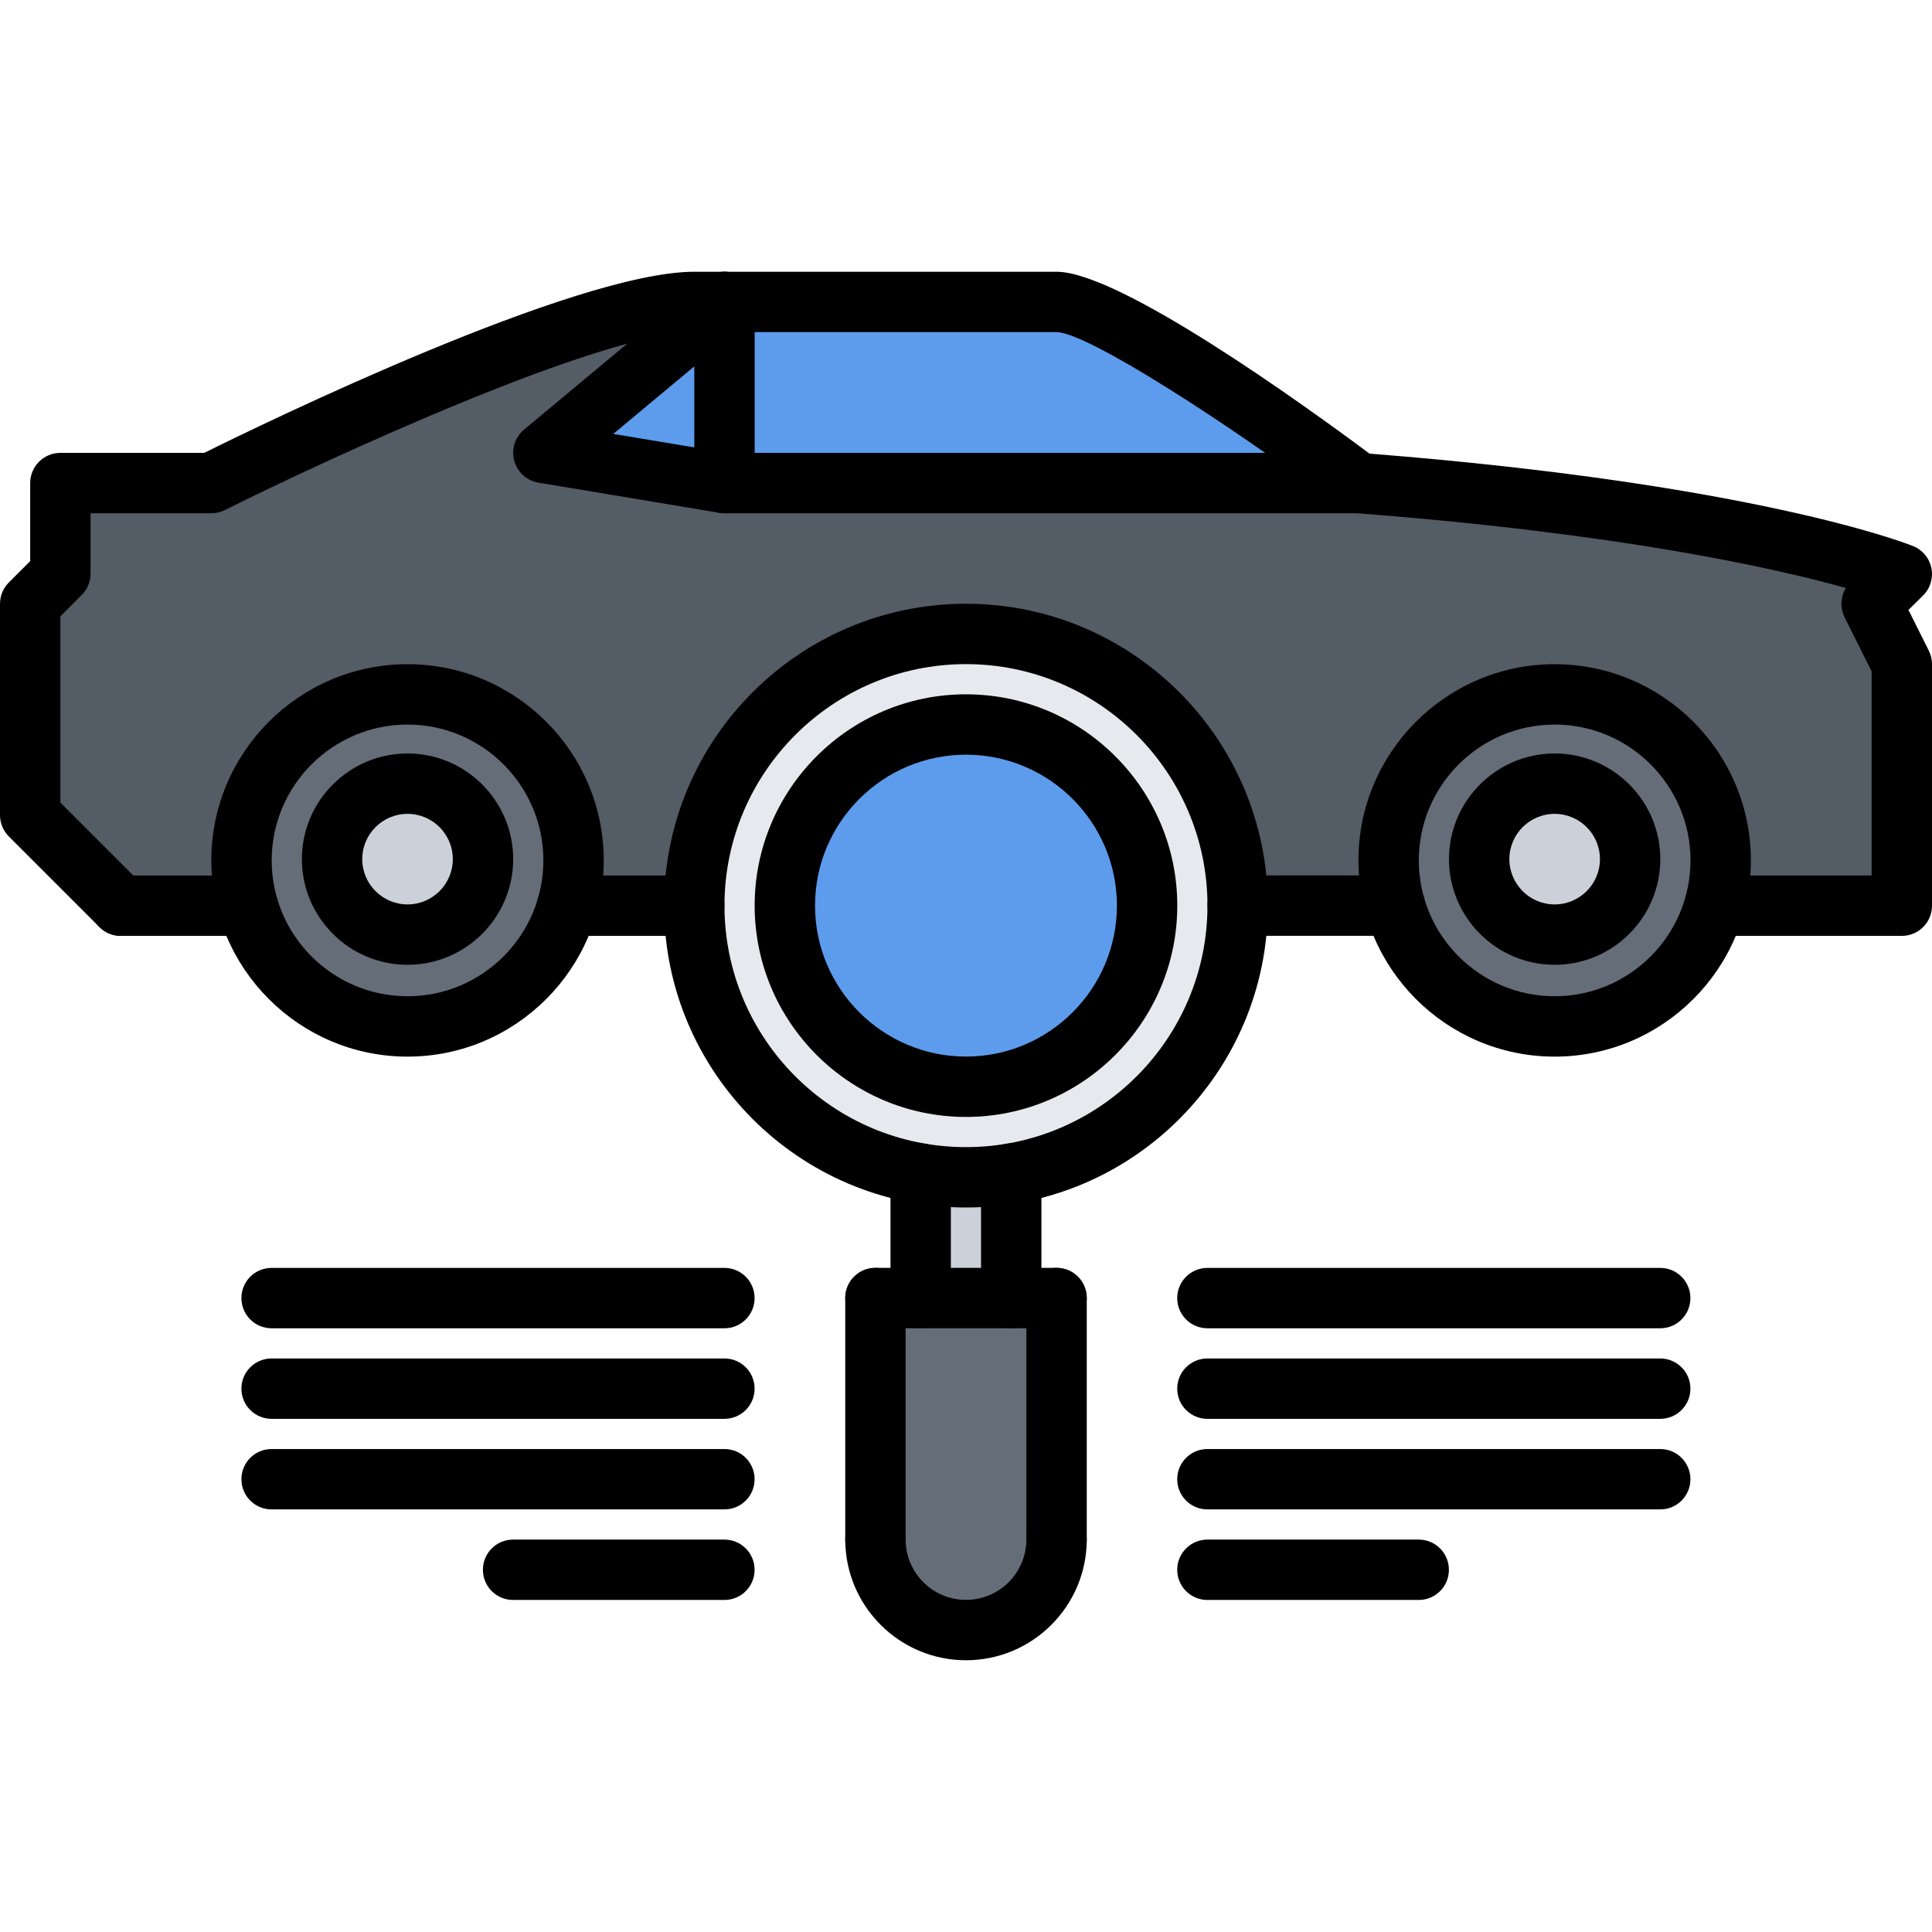
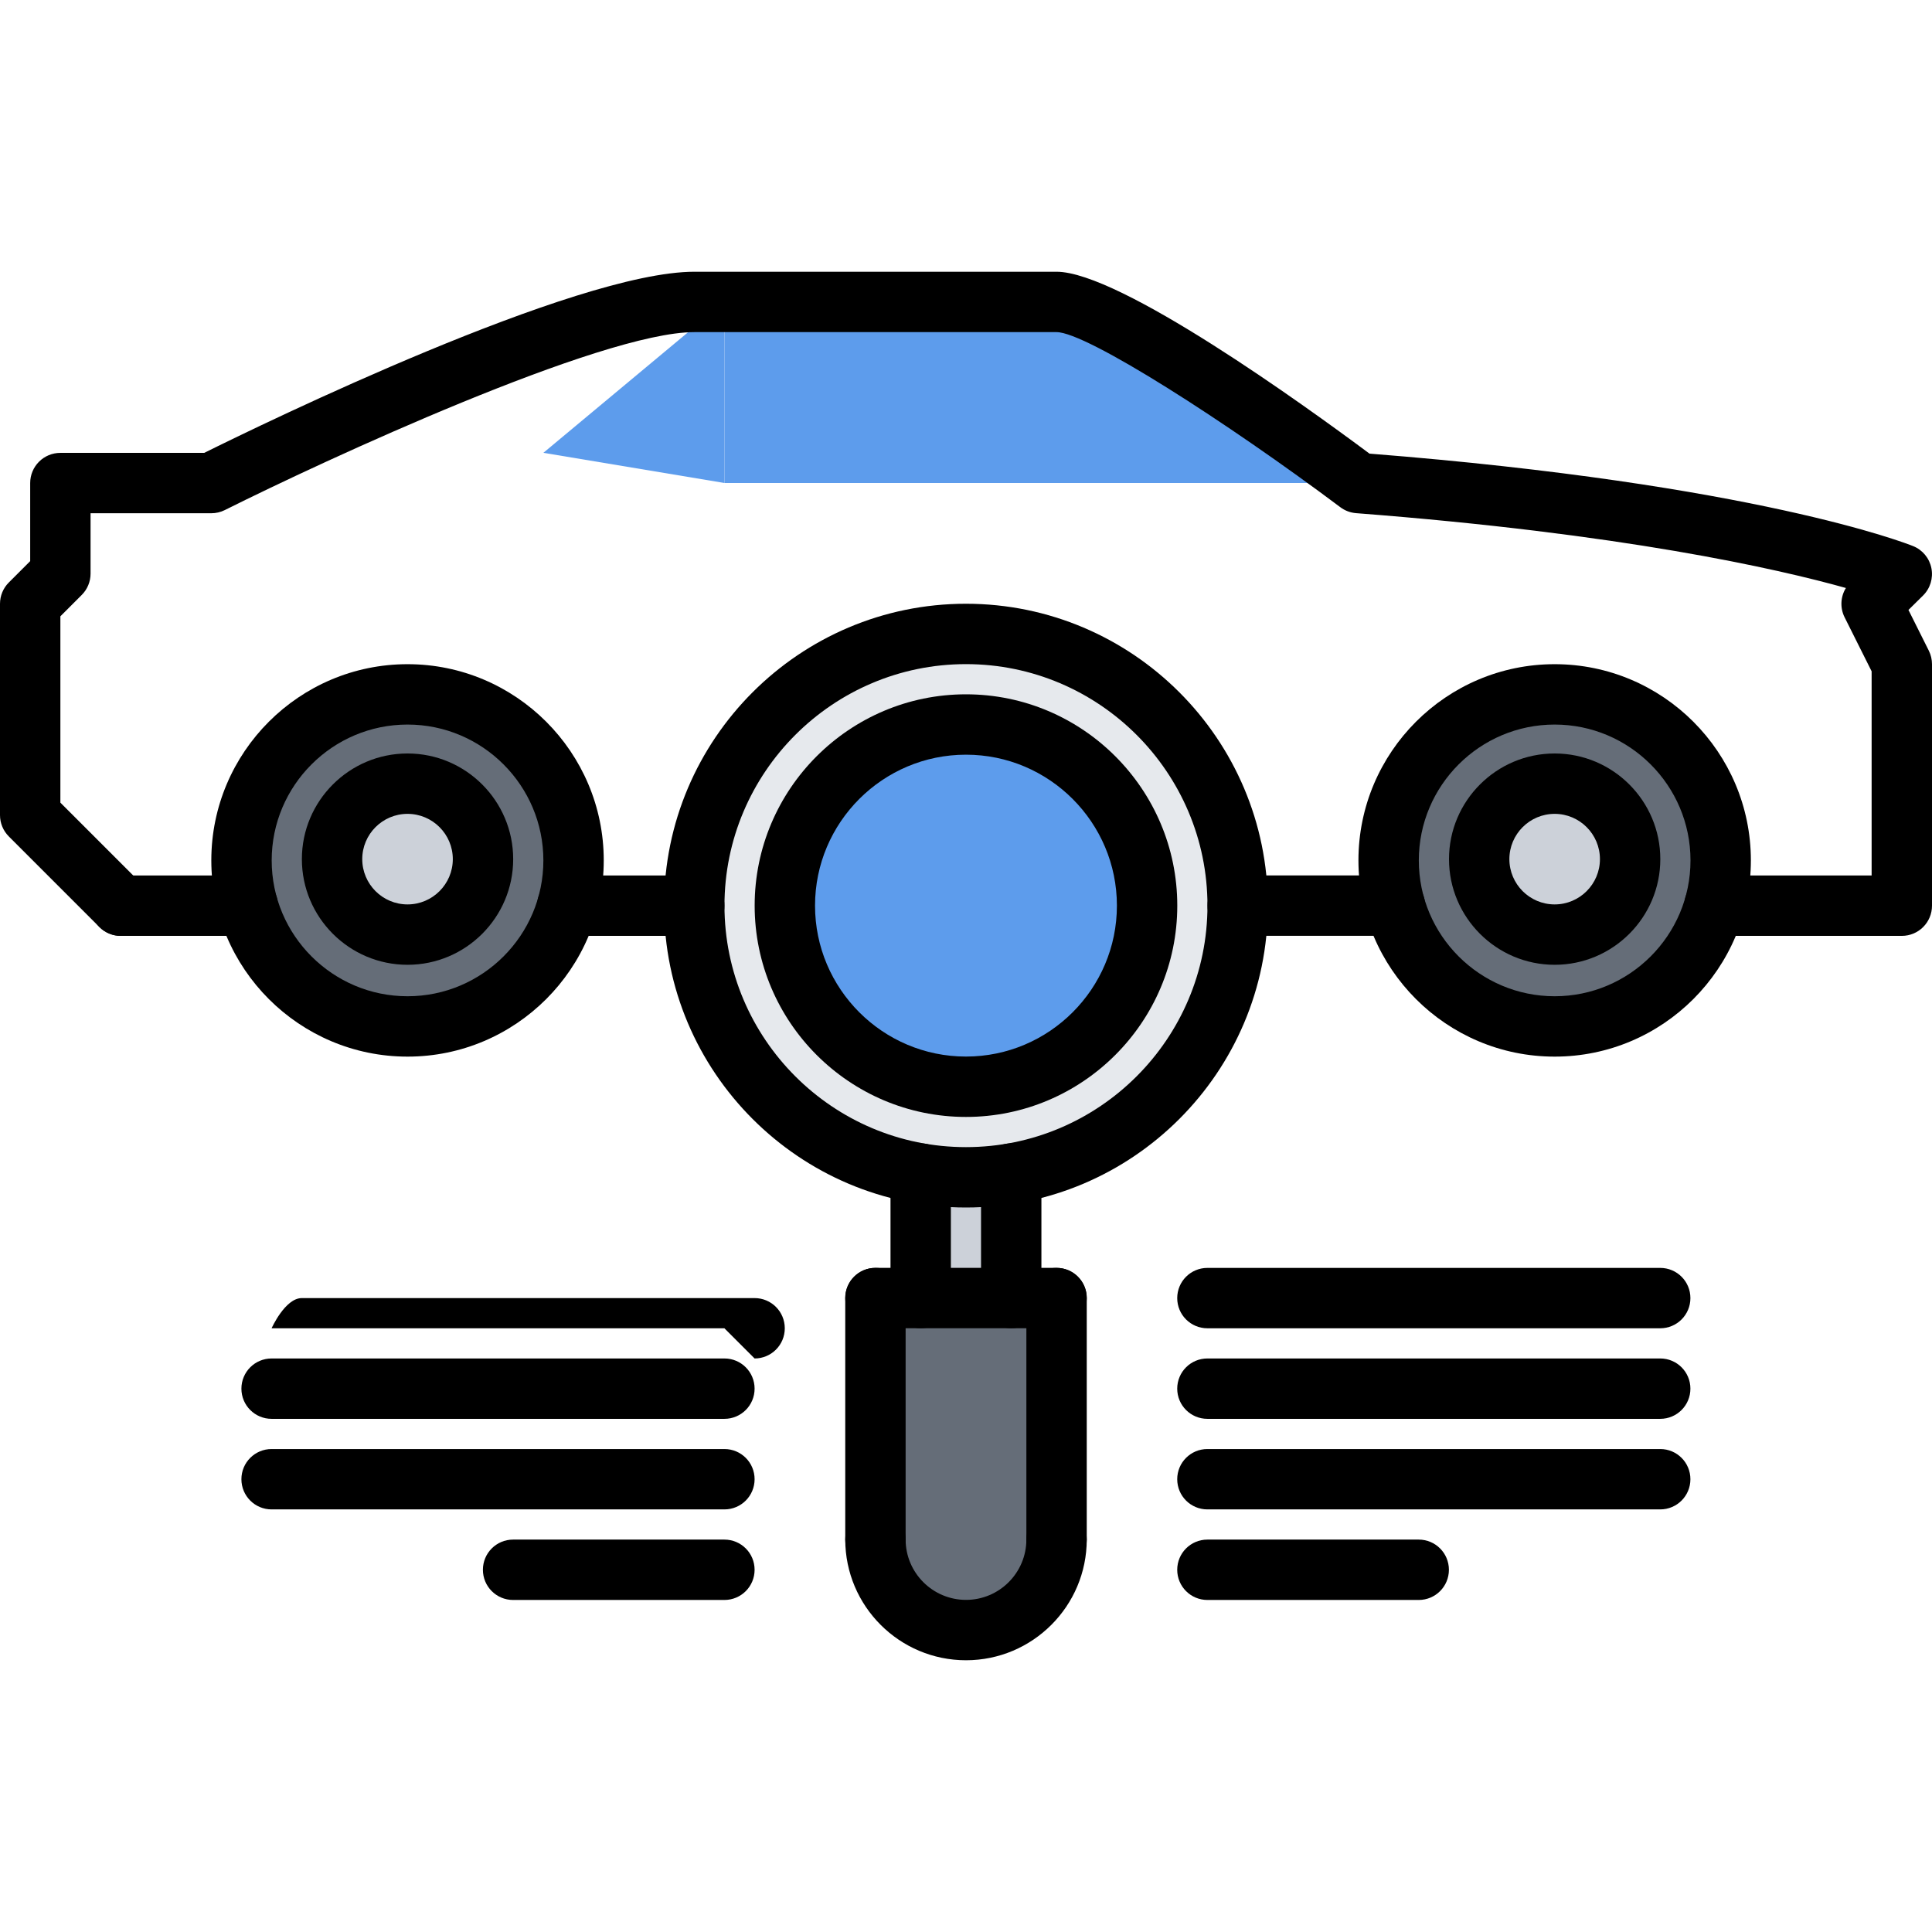
<svg xmlns="http://www.w3.org/2000/svg" id="icons" enable-background="new 0 0 64 64" height="512" viewBox="0 0 64 64" width="512">
  <g>
    <g>
      <path d="m24 10v6l-6-1z" fill="#5d9cec" />
    </g>
    <g>
      <path d="m45 16h-21v-6h11c2 0 10 6 10 6z" fill="#5d9cec" />
    </g>
    <g>
      <path d="m16 28.46c0-1.38-1.12-2.5-2.5-2.5s-2.5 1.12-2.5 2.5 1.12 2.5 2.5 2.5 2.5-1.12 2.5-2.5zm-8 .04c0-3.04 2.46-5.5 5.5-5.5s5.5 2.46 5.5 5.5c0 .52-.07 1.02-.21 1.5-.65 2.31-2.771 4-5.29 4s-4.64-1.69-5.29-4c-.14-.48-.21-.98-.21-1.5z" fill="#656d78" />
    </g>
    <g>
      <path d="m54 28.46c0-1.38-1.12-2.5-2.5-2.5s-2.5 1.12-2.5 2.5 1.12 2.5 2.5 2.5 2.5-1.12 2.5-2.5zm-2.5-5.46c3.04 0 5.5 2.46 5.5 5.5 0 .52-.07 1.02-.21 1.5-.65 2.31-2.771 4-5.29 4s-4.64-1.69-5.29-4c-.14-.48-.21-.98-.21-1.5 0-3.04 2.46-5.5 5.5-5.5z" fill="#656d78" />
    </g>
    <g>
      <circle cx="51.5" cy="28.46" fill="#ccd1d9" r="2.5" />
    </g>
    <g>
-       <path d="m57 28.5c0-3.04-2.46-5.5-5.5-5.5s-5.5 2.46-5.5 5.5c0 .52.07 1.02.21 1.5h-5.21c0-4.97-4.03-9-9-9s-9 4.03-9 9h-4.21c.14-.48.21-.98.21-1.5 0-3.04-2.46-5.5-5.5-5.5s-5.5 2.46-5.5 5.5c0 .52.07 1.02.21 1.5h-4.21l-3-3v-7l1-1v-3h5s12-6 16-6h1l-6 5 6 1h21c13 1 18 3.02 18 3.02l-1 .98 1 2v8h-6.21c.14-.48.21-.98.21-1.5z" fill="#545c66" />
-     </g>
+       </g>
    <g>
      <circle cx="13.5" cy="28.46" fill="#ccd1d9" r="2.5" />
    </g>
    <g>
      <path d="m35 43v8c0 1.66-1.34 3-3 3s-3-1.34-3-3v-8h1.5 3z" fill="#656d78" />
    </g>
    <g>
      <path d="m33.5 38.88v4.12h-3v-4.12c.49.08.99.12 1.5.12s1.01-.04 1.5-.12z" fill="#ccd1d9" />
    </g>
    <g>
      <path d="m32 36c3.31 0 6-2.69 6-6s-2.69-6-6-6-6 2.69-6 6 2.69 6 6 6zm0-15c4.97 0 9 4.03 9 9 0 4.46-3.24 8.16-7.5 8.88-.49.08-.99.12-1.5.12s-1.01-.04-1.5-.12c-4.26-.72-7.5-4.42-7.5-8.88 0-4.97 4.03-9 9-9z" fill="#e6e9ed" />
    </g>
    <g>
      <path d="m32 24c3.31 0 6 2.69 6 6s-2.69 6-6 6-6-2.69-6-6 2.69-6 6-6z" fill="#5d9cec" />
    </g>
  </g>
  <g>
    <g>
      <path d="m51.5 31.96c-1.93 0-3.5-1.57-3.5-3.5s1.57-3.5 3.5-3.5 3.5 1.57 3.5 3.5-1.57 3.5-3.5 3.5zm0-5c-.827 0-1.5.673-1.5 1.5s.673 1.5 1.5 1.5 1.5-.673 1.5-1.5-.673-1.5-1.5-1.5z" />
    </g>
    <g>
      <path d="m51.5 35.002c-3.584 0-6.5-2.916-6.5-6.5s2.916-6.5 6.5-6.5 6.5 2.916 6.5 6.5-2.916 6.5-6.5 6.5zm0-11c-2.481 0-4.5 2.019-4.5 4.5s2.019 4.5 4.5 4.5 4.5-2.019 4.5-4.5-2.019-4.5-4.5-4.5z" />
    </g>
    <g>
      <path d="m13.5 31.96c-1.93 0-3.5-1.57-3.5-3.5s1.57-3.5 3.5-3.5 3.5 1.57 3.5 3.5-1.57 3.5-3.5 3.5zm0-5c-.827 0-1.5.673-1.5 1.5s.673 1.5 1.5 1.5 1.5-.673 1.5-1.5-.673-1.5-1.5-1.5z" />
    </g>
    <g>
      <path d="m13.5 35.002c-3.584 0-6.5-2.916-6.5-6.5s2.916-6.5 6.5-6.5 6.5 2.916 6.5 6.5-2.916 6.5-6.5 6.5zm0-11c-2.481 0-4.5 2.019-4.5 4.5s2.019 4.5 4.5 4.5 4.5-2.019 4.5-4.5-2.019-4.5-4.5-4.5z" />
    </g>
    <g>
      <path d="m63 31.002h-6.208c-.553 0-1-.447-1-1s.447-1 1-1h5.208v-6.764l-.895-1.789c-.157-.314-.136-.682.043-.971-2.3-.644-7.411-1.802-16.226-2.479-.189-.015-.371-.083-.522-.197-3.735-2.801-8.404-5.8-9.4-5.8h-12c-3.086 0-12.273 4.255-15.553 5.895-.138.069-.292.105-.447.105h-4v2c0 .266-.105.52-.293.707l-.707.707v6.172l2.707 2.707c.391.391.391 1.023 0 1.414s-1.023.391-1.414 0l-3-3c-.188-.188-.293-.441-.293-.707v-7c0-.266.105-.52.293-.707l.707-.707v-2.586c0-.553.447-1 1-1h4.765c1.97-.977 12.294-6 16.235-6h12c2.085 0 8.187 4.401 10.366 6.025 12.791 1.008 17.799 2.979 18.008 3.063.313.126.541.401.606.731.066.331-.039.673-.279.909l-.481.475.675 1.35c.069.138.105.292.105.447v8c0 .553-.447 1-1 1z" />
    </g>
    <g>
      <path d="m22.998 31.002h-4.206c-.553 0-1-.447-1-1s.447-1 1-1h4.206c.553 0 1 .447 1 1s-.447 1-1 1z" />
    </g>
    <g>
-       <path d="m45 17.002h-21c-.055 0-.11-.005-.164-.014l-6-1c-.386-.064-.699-.348-.801-.725-.103-.377.024-.779.324-1.03l6-5c.426-.353 1.055-.296 1.409.128.354.425.296 1.056-.128 1.409l-4.325 3.604 3.768.628h20.917c.553 0 1 .447 1 1s-.447 1-1 1z" />
-     </g>
+       </g>
    <g>
      <path d="m8.208 31.002h-4.208c-.553 0-1-.447-1-1s.447-1 1-1h4.208c.553 0 1 .447 1 1s-.447 1-1 1z" />
    </g>
    <g>
-       <path d="m24 17.002c-.553 0-1-.447-1-1v-6c0-.553.447-1 1-1s1 .447 1 1v6c0 .553-.447 1-1 1z" />
-     </g>
+       </g>
    <g>
      <path d="m31.999 40c-5.514 0-10-4.486-10-10s4.486-10 10-10 10 4.486 10 10-4.486 10-10 10zm0-18c-4.411 0-8 3.589-8 8s3.589 8 8 8 8-3.589 8-8-3.589-8-8-8z" />
    </g>
    <g>
      <path d="m31.999 37c-3.859 0-7-3.141-7-7s3.141-7 7-7 7 3.141 7 7-3.141 7-7 7zm0-12c-2.757 0-5 2.243-5 5s2.243 5 5 5 5-2.243 5-5-2.243-5-5-5z" />
    </g>
    <g>
      <path d="m46.209 31h-5.209c-.553 0-1-.447-1-1s.447-1 1-1h5.209c.553 0 1 .447 1 1s-.447 1-1 1z" />
    </g>
    <g>
      <path d="m33.498 44c-.553 0-1-.447-1-1v-4.124c0-.553.447-1 1-1s1 .447 1 1v4.124c0 .553-.447 1-1 1z" />
    </g>
    <g>
      <path d="m30.499 44c-.553 0-1-.447-1-1v-4.124c0-.553.447-1 1-1s1 .447 1 1v4.124c0 .553-.447 1-1 1z" />
    </g>
    <g>
      <path d="m35 44h-6c-.553 0-1-.447-1-1s.447-1 1-1h6c.553 0 1 .447 1 1s-.447 1-1 1z" />
    </g>
    <g>
      <path d="m35 52.001c-.553 0-1-.447-1-1v-8.001c0-.553.447-1 1-1s1 .447 1 1v8.001c0 .553-.447 1-1 1z" />
    </g>
    <g>
      <path d="m29 52.001c-.553 0-1-.447-1-1v-8.001c0-.553.447-1 1-1s1 .447 1 1v8.001c0 .553-.447 1-1 1z" />
    </g>
    <g>
      <path d="m32 54.998c-2.206 0-4-1.794-4-4 0-.553.447-1 1-1s1 .447 1 1c0 1.103.897 2 2 2s2-.897 2-2c0-.553.447-1 1-1s1 .447 1 1c0 2.206-1.794 4-4 4z" />
    </g>
    <g>
      <path d="m54.997 44.001h-15c-.553 0-1-.447-1-1s.447-1 1-1h15c.553 0 1 .447 1 1s-.447 1-1 1z" />
    </g>
    <g>
      <path d="m54.997 47.001h-15c-.553 0-1-.447-1-1s.447-1 1-1h15c.553 0 1 .447 1 1s-.447 1-1 1z" />
    </g>
    <g>
      <path d="m54.997 50.001h-15c-.553 0-1-.447-1-1s.447-1 1-1h15c.553 0 1 .447 1 1s-.447 1-1 1z" />
    </g>
    <g>
      <path d="m46.997 53.001h-7c-.553 0-1-.447-1-1s.447-1 1-1h7c.553 0 1 .447 1 1s-.447 1-1 1z" />
    </g>
    <g>
-       <path d="m23.997 44.001h-15c-.553 0-1-.447-1-1s.447-1 1-1h15c.553 0 1 .447 1 1s-.447 1-1 1z" />
+       <path d="m23.997 44.001h-15s.447-1 1-1h15c.553 0 1 .447 1 1s-.447 1-1 1z" />
    </g>
    <g>
      <path d="m23.997 47.001h-15c-.553 0-1-.447-1-1s.447-1 1-1h15c.553 0 1 .447 1 1s-.447 1-1 1z" />
    </g>
    <g>
      <path d="m23.997 50.001h-15c-.553 0-1-.447-1-1s.447-1 1-1h15c.553 0 1 .447 1 1s-.447 1-1 1z" />
    </g>
    <g>
      <path d="m23.997 53.001h-7c-.553 0-1-.447-1-1s.447-1 1-1h7c.553 0 1 .447 1 1s-.447 1-1 1z" />
    </g>
  </g>
</svg>